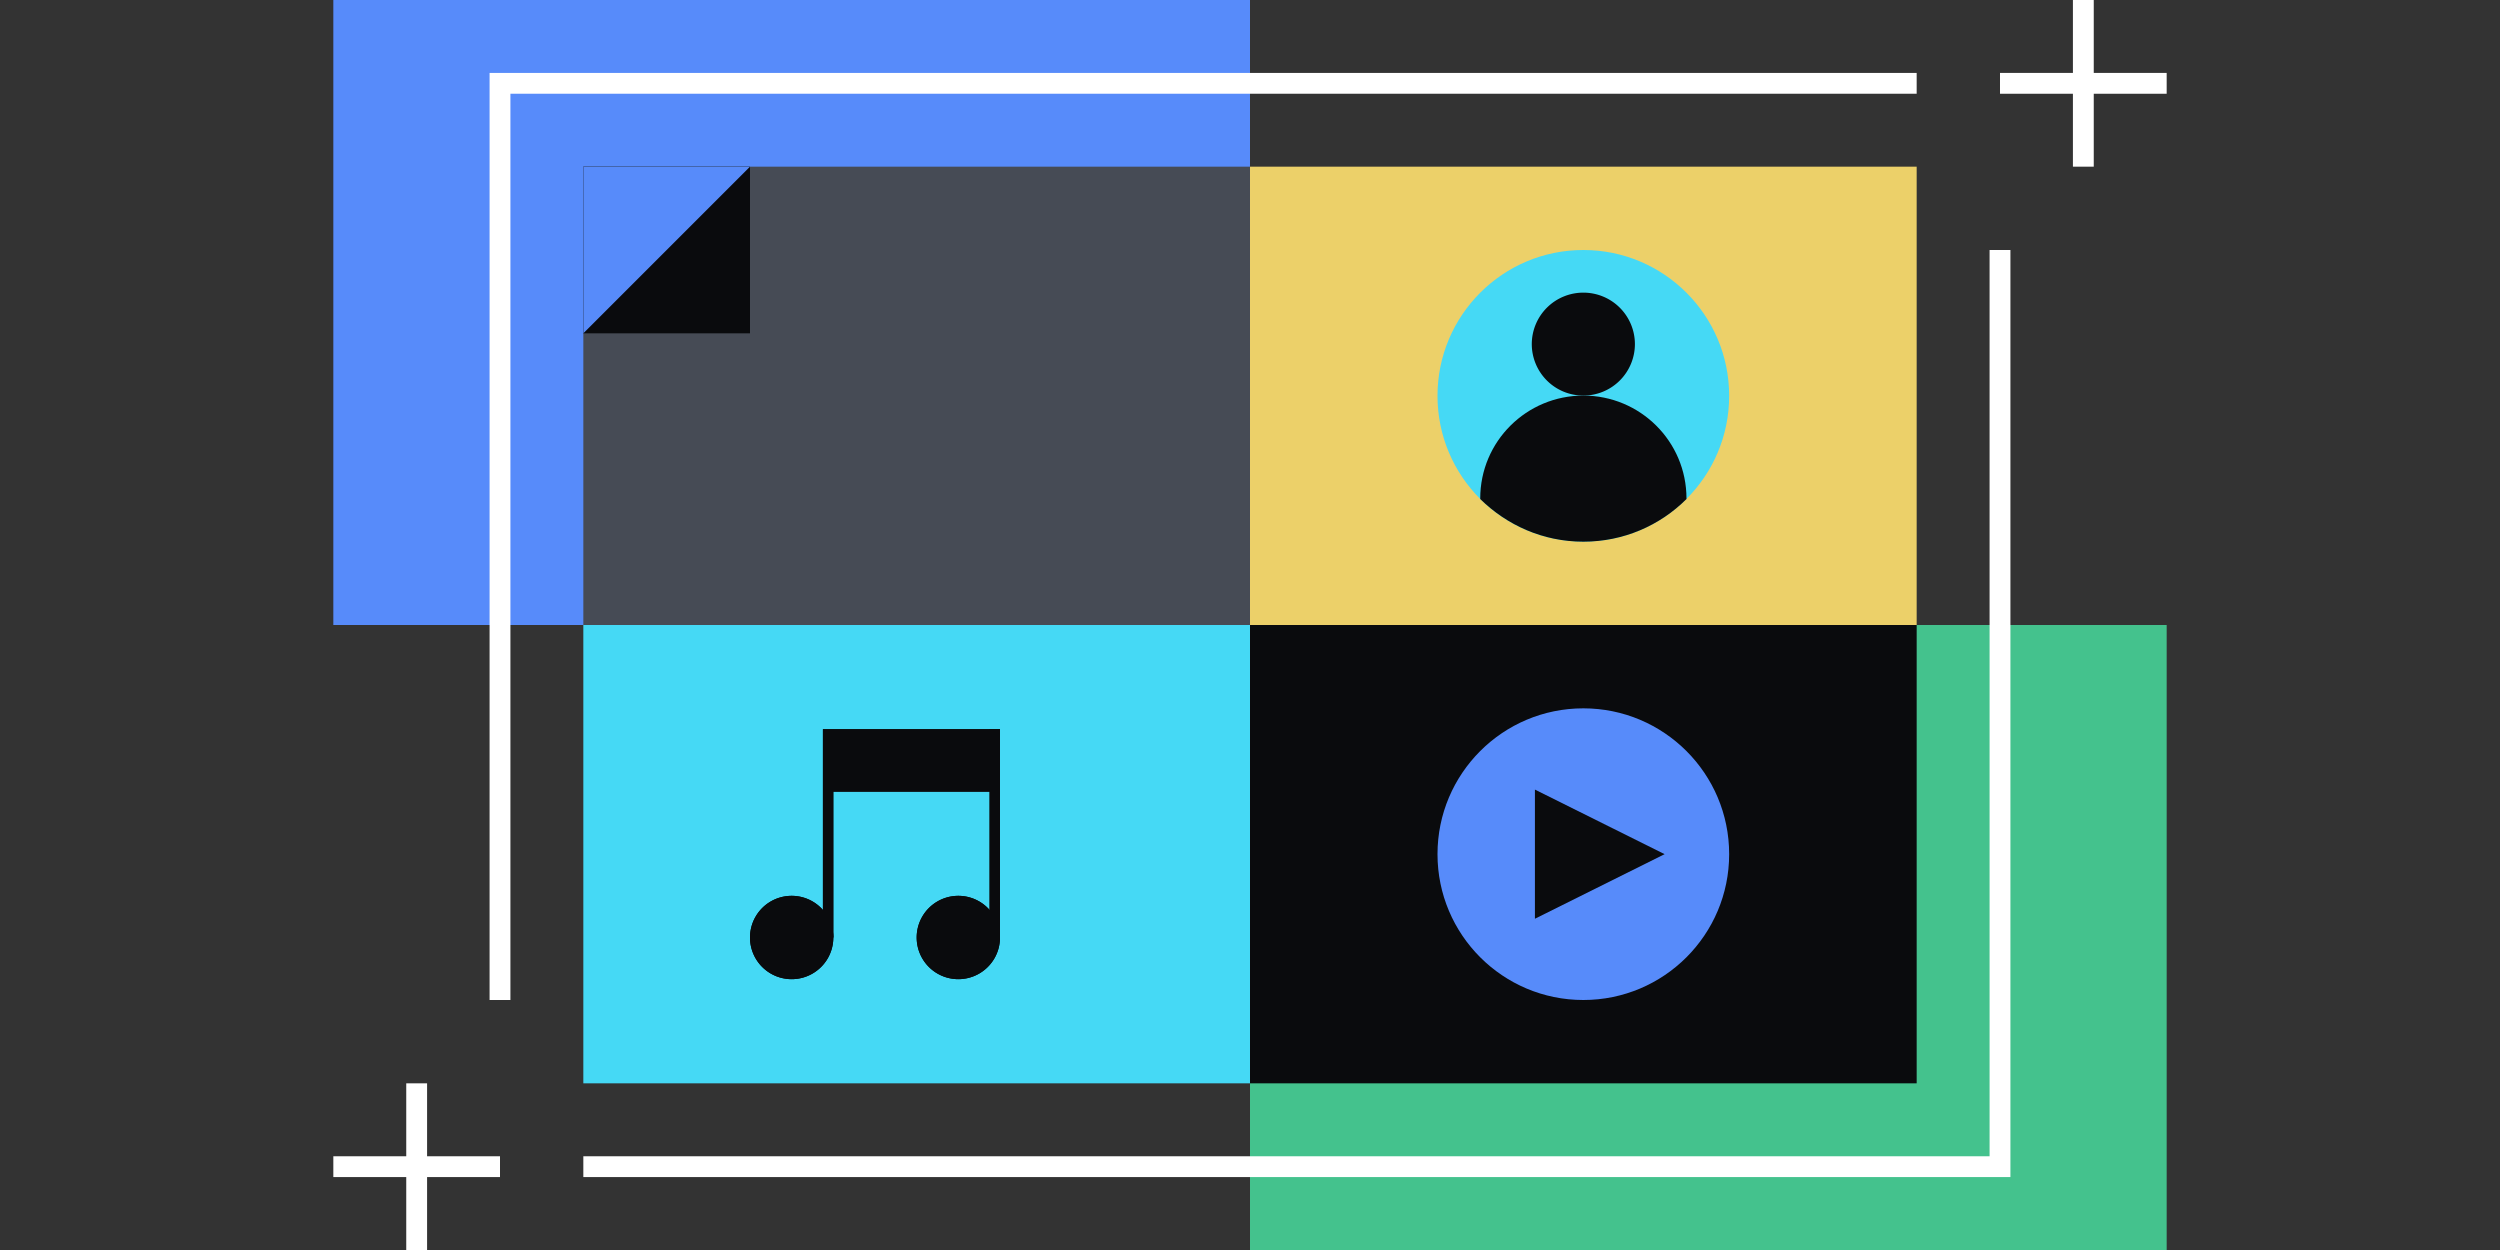
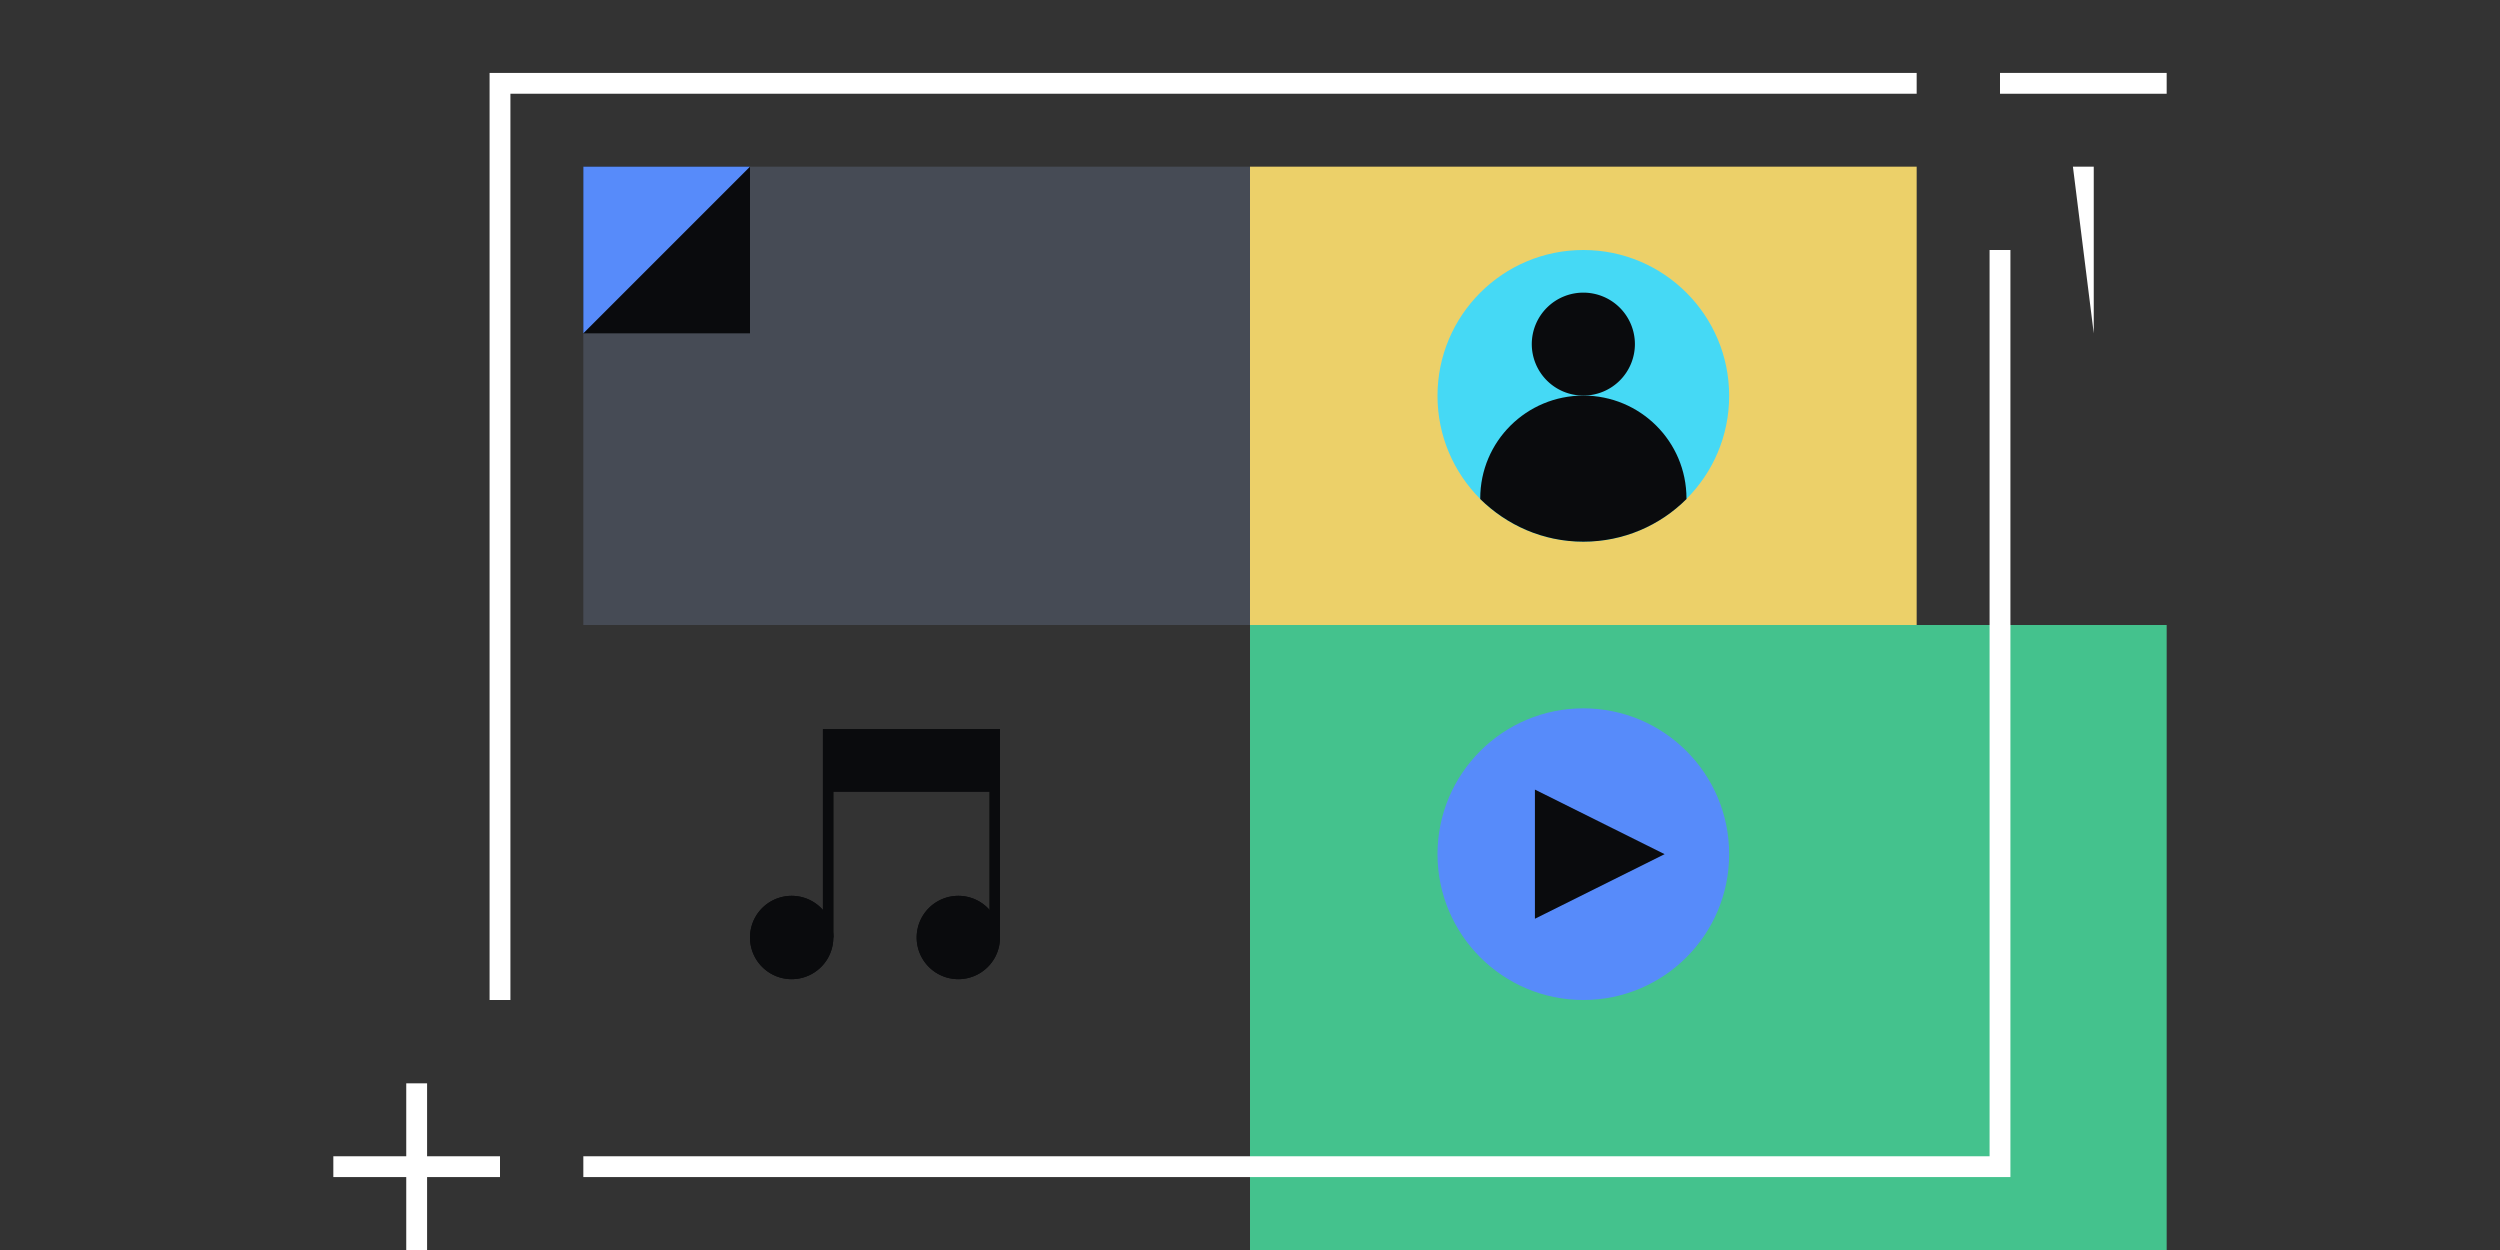
<svg xmlns="http://www.w3.org/2000/svg" fill="none" viewBox="0 0 240 120">
  <rect x="0" y="0" width="240" height="120" fill="#333333" stroke="none" />
-   <path fill="#45D9F5" d="M120 60H56v44h64z" />
  <path fill="#0A0B0D" d="M96 70H80v6h16zm-16 0h-1v20h1z" />
  <path fill="#0A0B0D" d="M96 70h-1v20h1zM76 94a4 4 0 1 0 0-8 4 4 0 0 0 0 8" />
  <path fill="#0A0B0D" d="M92 94a4 4 0 1 0 0-8 4 4 0 0 0 0 8m4-24H80v6h16zm-16 0h-1v20h1z" />
  <path fill="#0A0B0D" d="M96 70h-1v20h1zM76 94a4 4 0 1 0 0-8 4 4 0 0 0 0 8" />
  <path fill="#0A0B0D" d="M92 94a4 4 0 1 0 0-8 4 4 0 0 0 0 8" />
  <path fill="#ECD069" d="M184 16h-64v44h64z" />
-   <path fill="#578BFA" d="M120 0H32v60h88z" />
  <path fill="#44C28D" d="M208 60h-88v60h88z" />
-   <path fill="#0A0B0D" d="M184 60h-64v44h64z" />
  <path fill="#464B55" d="M120 16H56v44h64z" />
  <path fill="#45D9F5" d="M152 52c7.732 0 14-6.268 14-14s-6.268-14-14-14-14 6.268-14 14 6.268 14 14 14" />
  <path fill="#0A0B0D" d="M152.001 37.975a4.945 4.945 0 0 0 4.95-4.941 4.946 4.946 0 0 0-4.95-4.941 4.946 4.946 0 0 0-4.95 4.94 4.945 4.945 0 0 0 4.95 4.942" />
  <path fill="#0A0B0D" d="M152.002 37.975c-5.45 0-9.9 4.392-9.9 9.882v.05c2.55 2.496 6 4.093 9.9 4.093 3.85 0 7.35-1.547 9.9-4.093v-.05c0-5.49-4.45-9.882-9.9-9.882" />
  <path fill="#578BFA" d="M152 96c7.732 0 14-6.268 14-14s-6.268-14-14-14-14 6.268-14 14 6.268 14 14 14" />
  <path fill="#0A0B0D" d="m159.802 82-12.45 6.2V75.8z" />
  <path fill="#FFFFFF" fill-rule="evenodd" d="M184 7H47v89h2V9h135zm7 17h2v89H56v-2h135zM48 113H32v-2h16z" clip-rule="evenodd" />
  <path fill="#FFFFFF" fill-rule="evenodd" d="M39 120v-16h2v16zM208 9h-16V7h16z" clip-rule="evenodd" />
-   <path fill="#FFFFFF" fill-rule="evenodd" d="M199 16V0h2v16z" clip-rule="evenodd" />
+   <path fill="#FFFFFF" fill-rule="evenodd" d="M199 16h2v16z" clip-rule="evenodd" />
  <path fill="#0A0B0D" d="M56 16h16v16H56z" />
  <path fill="#578BFA" d="m56 32 16-16H56z" />
</svg>